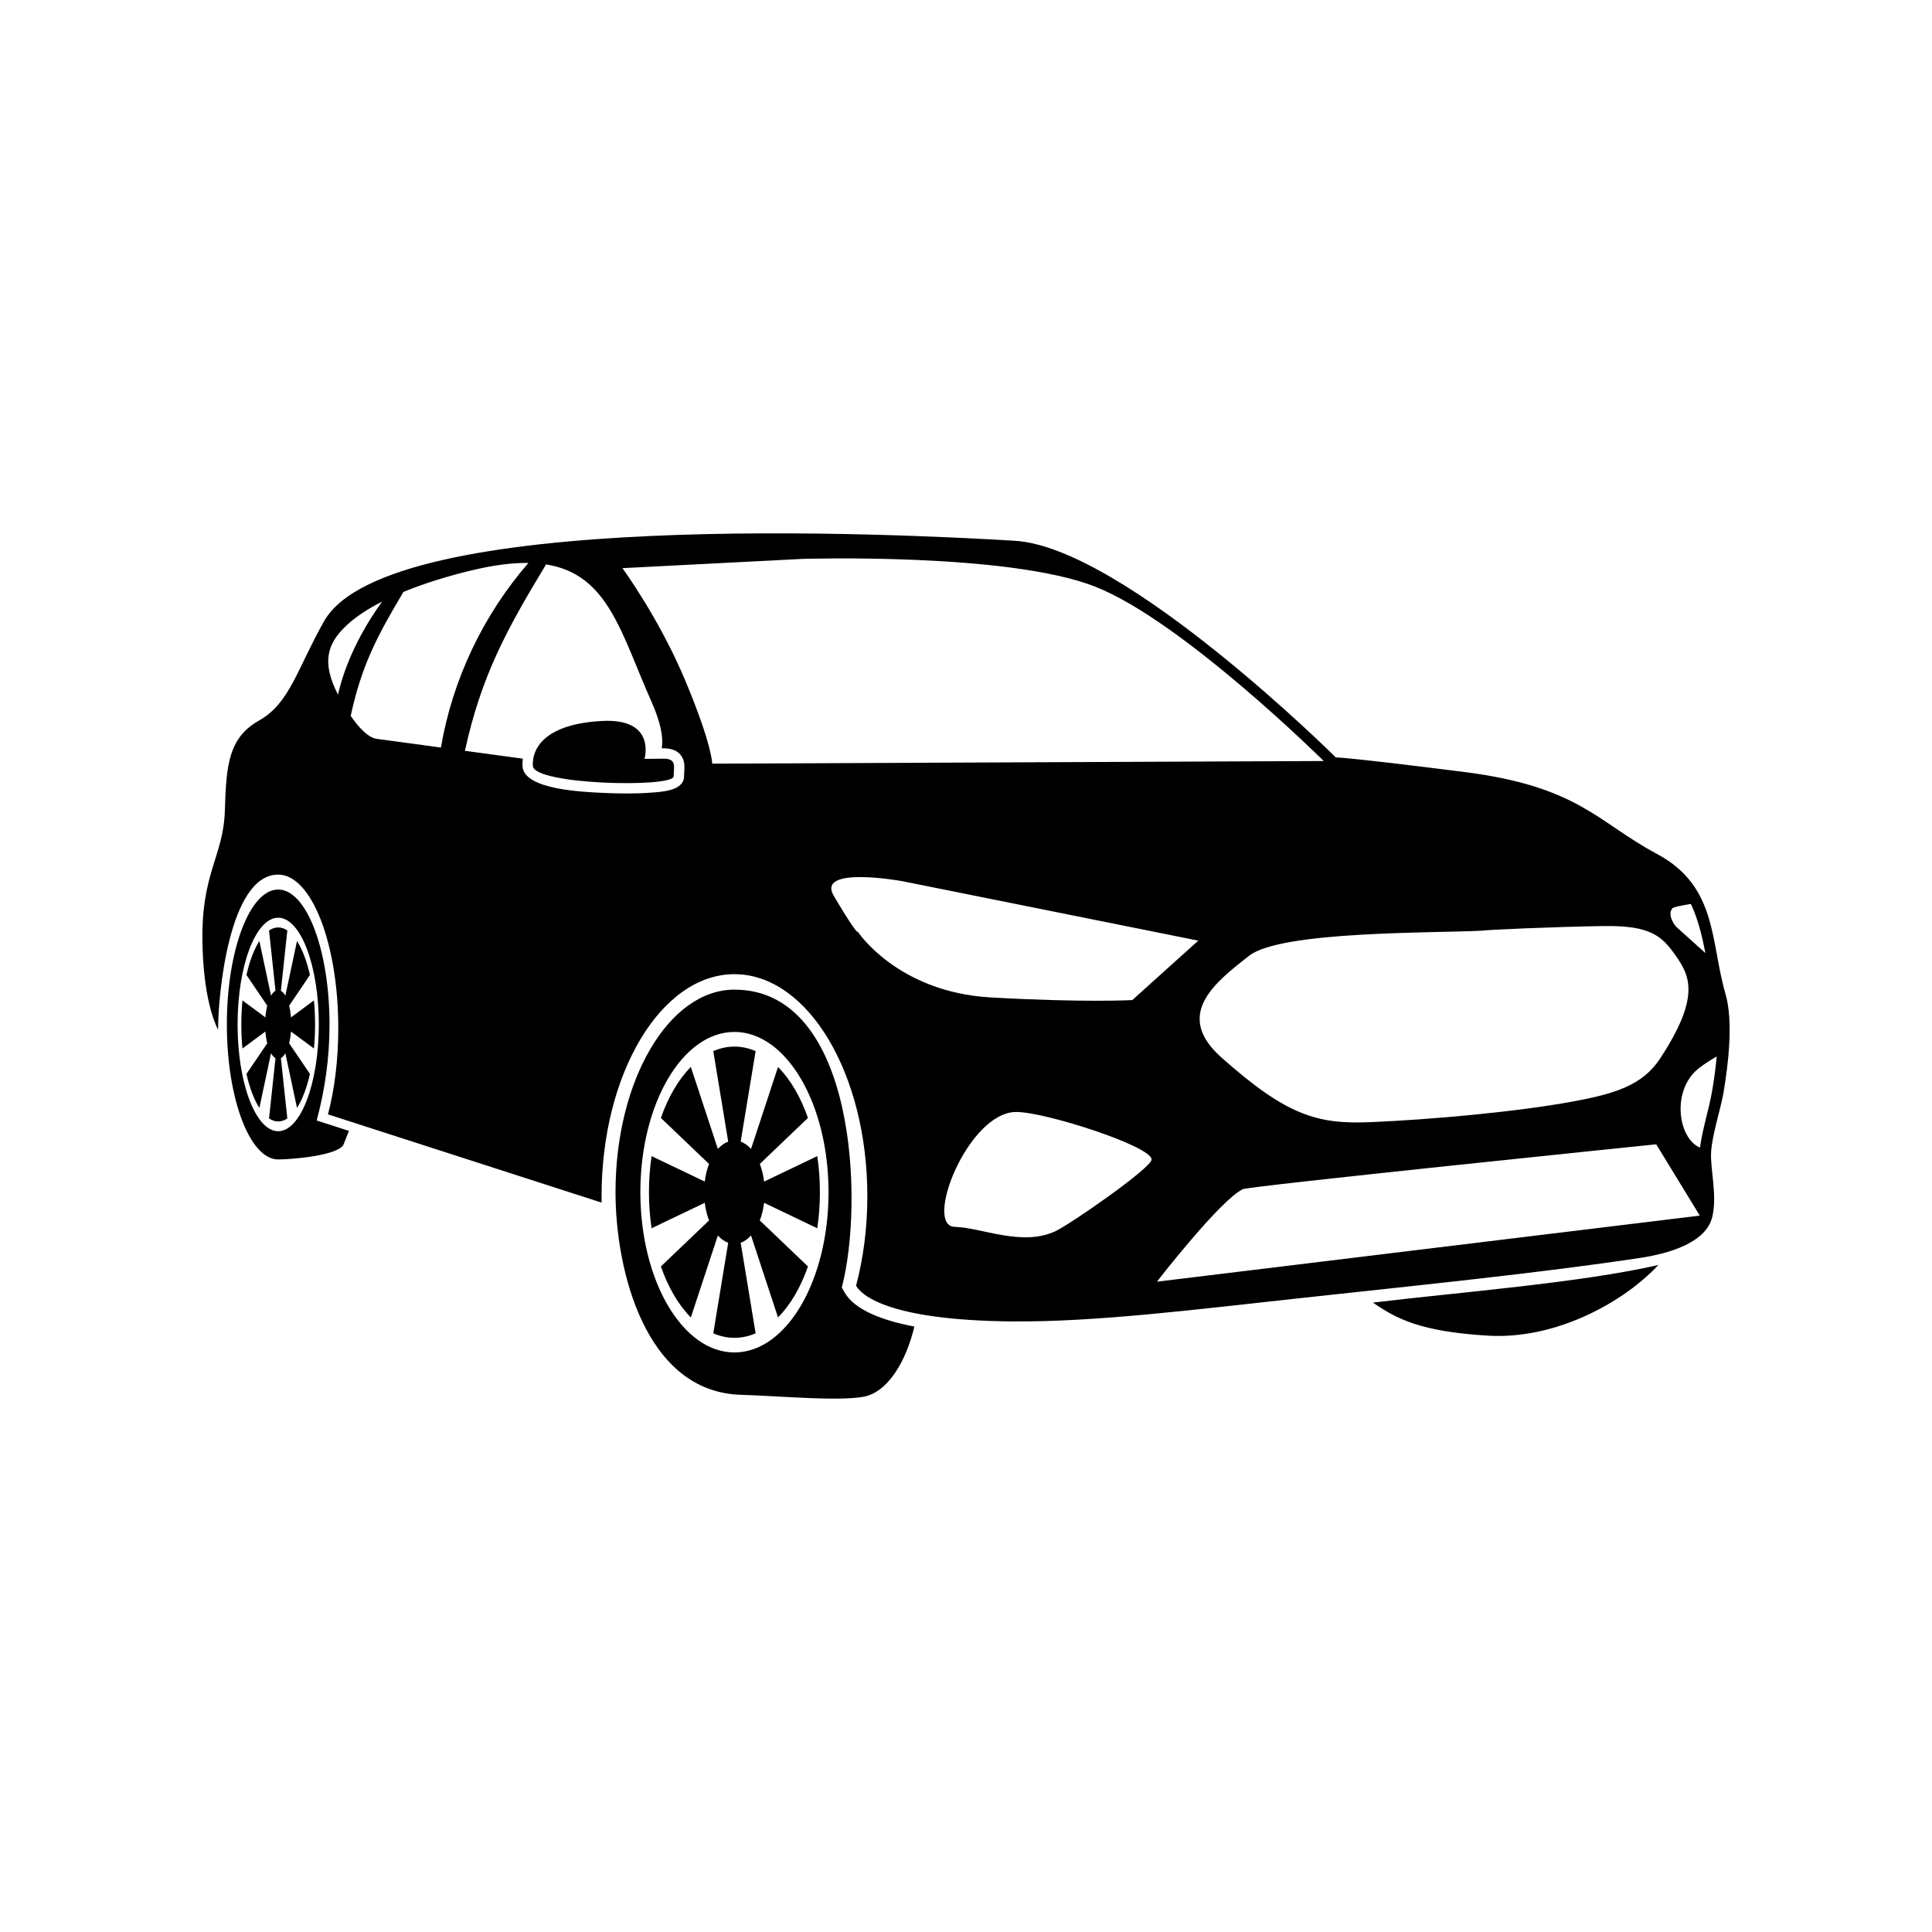
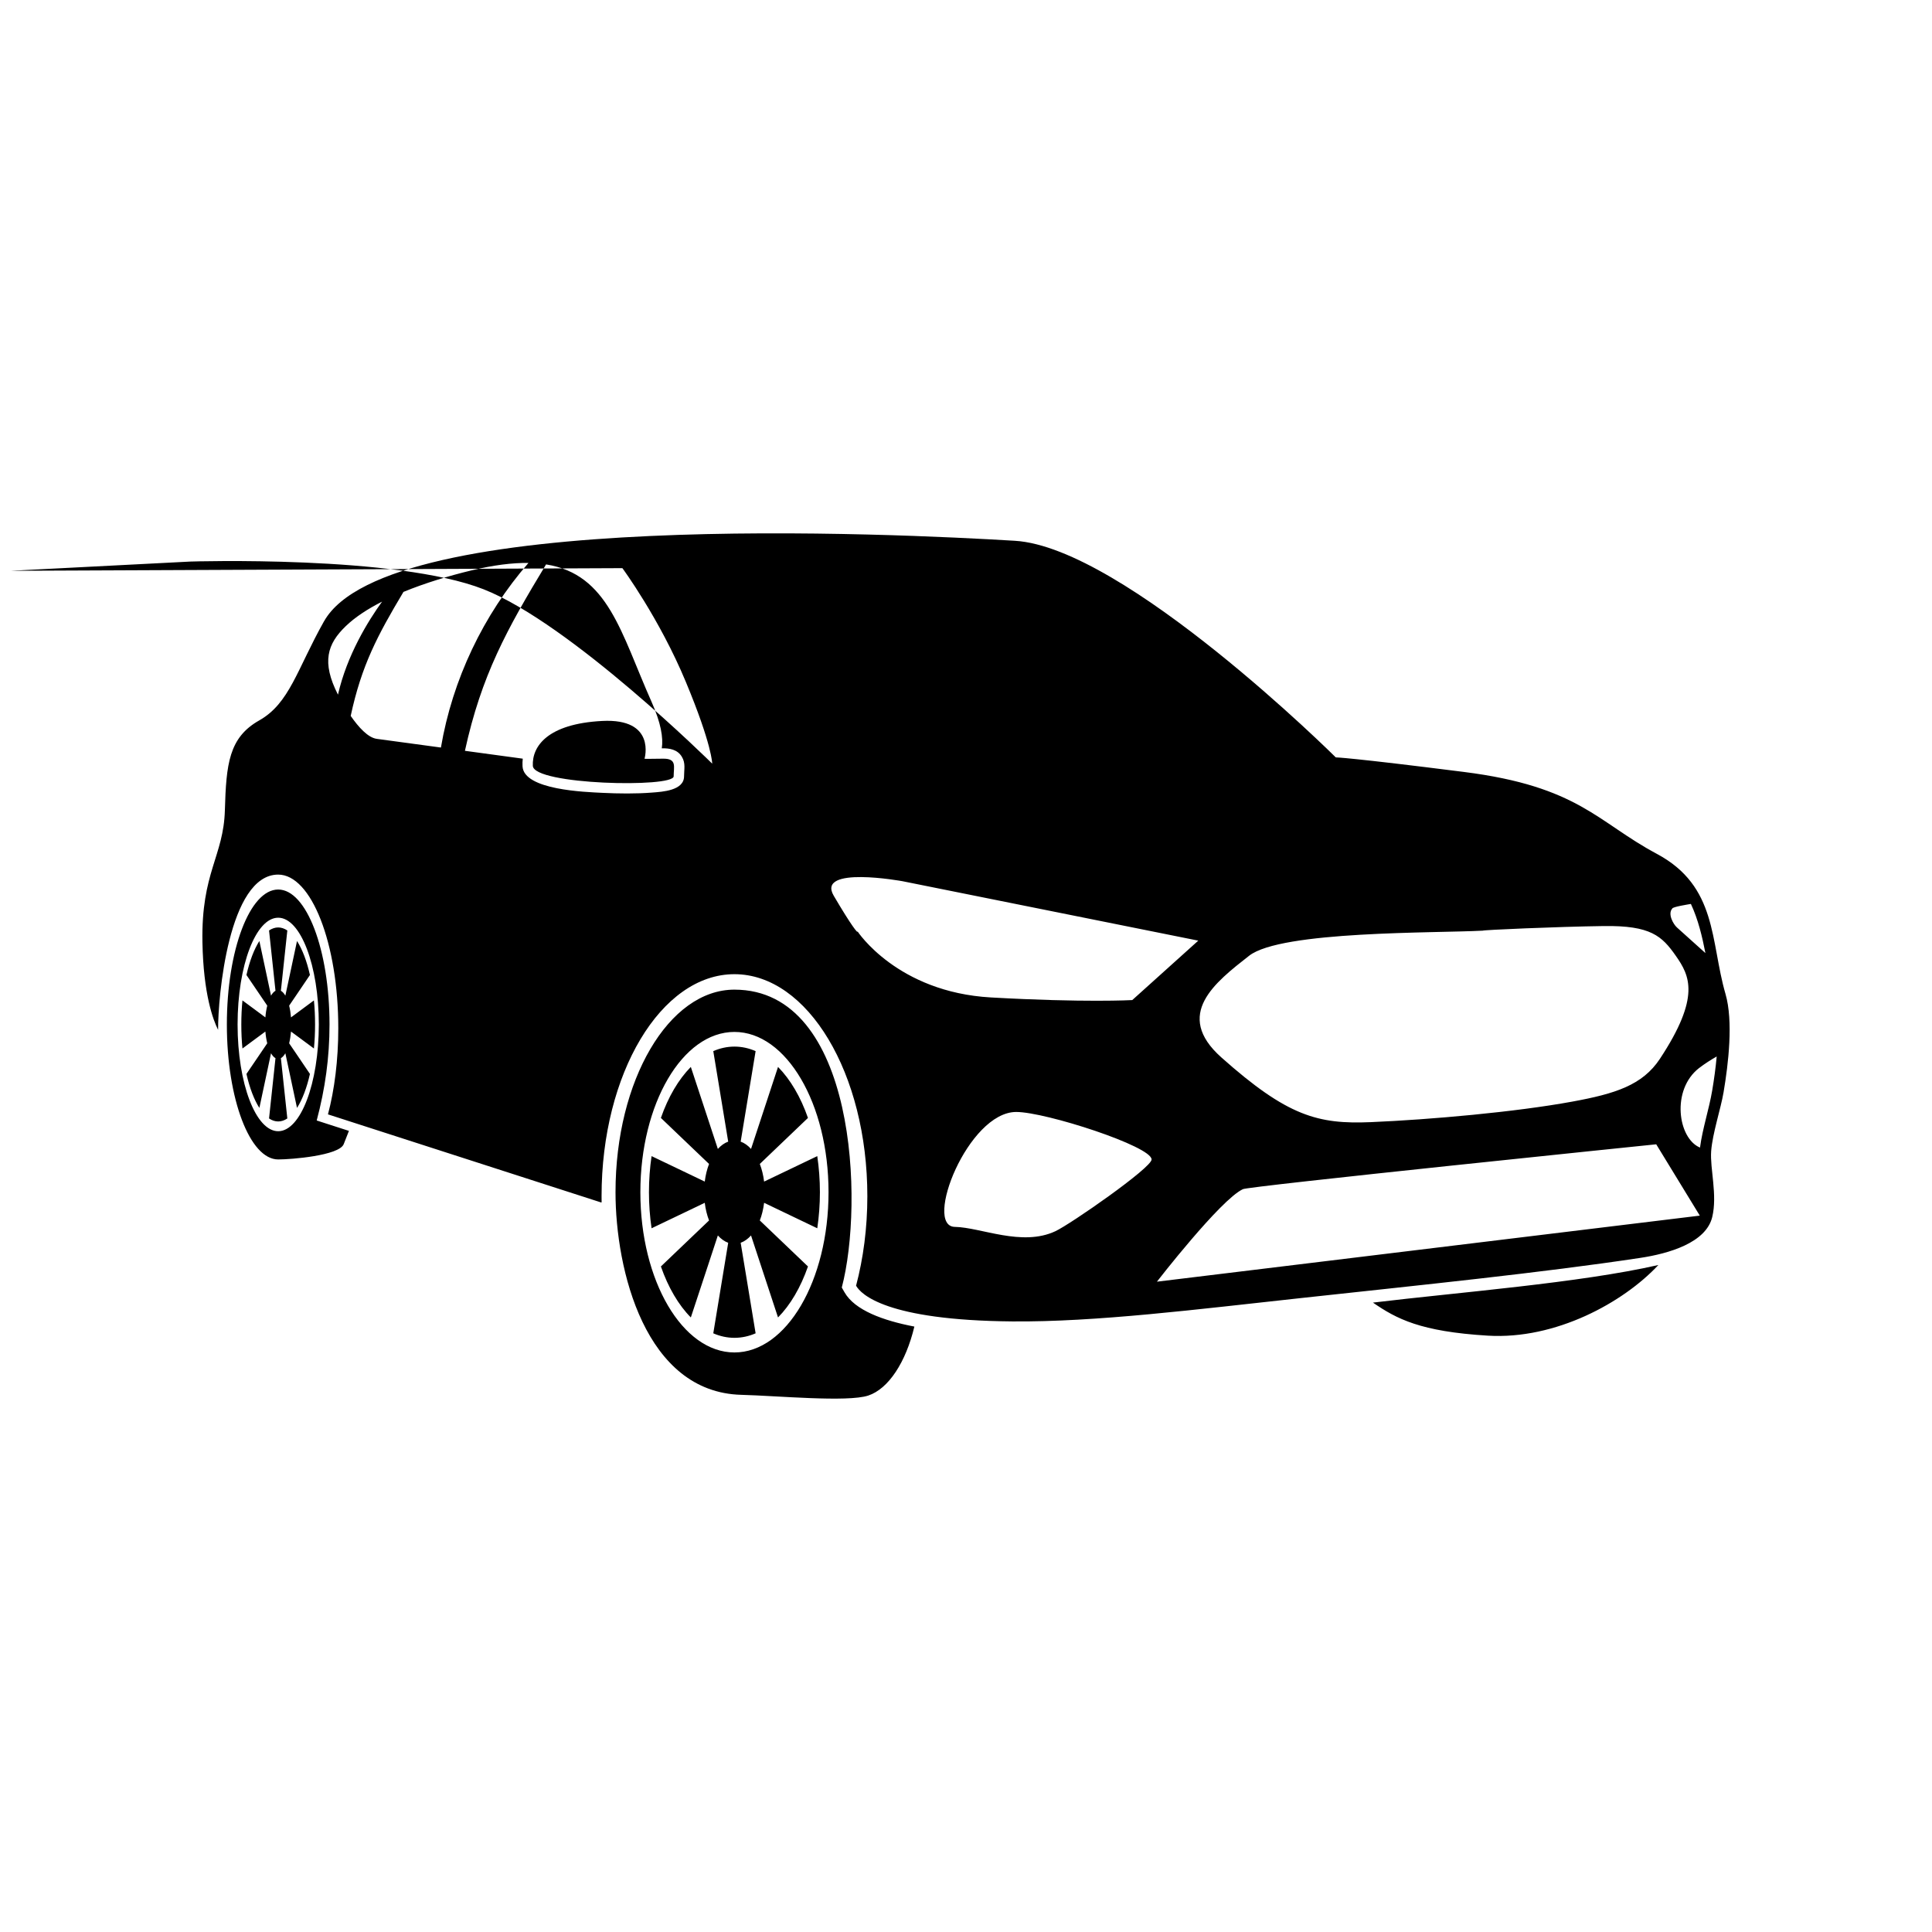
<svg xmlns="http://www.w3.org/2000/svg" fill="#000000" width="800px" height="800px" version="1.1" viewBox="144 144 512 512">
-   <path d="m229.86 308.66c-7.18 12.777-9.105 21.699-17.156 26.254-8.055 4.543-8.758 11.551-9.109 23.801-0.344 12.254-6.293 16.453-5.949 35.008 0.262 13.766 2.84 20.598 4.152 23.199-0.055-8.621 2.781-41.145 15.922-41.145 8.797 0 15.93 18.234 15.93 40.723 0 8.457-1.012 16.305-2.734 22.816l72.453 23.367 0.066-0.105c-0.004-0.523-0.012-1.055-0.012-1.586 0-32.484 15.758-58.824 35.211-58.824s35.223 26.34 35.223 58.824c0 8.445-1.066 16.473-2.988 23.734 1.273 2.238 7.914 9.168 41.359 9.461 22.203 0.195 48.91-3.188 76.609-6.195 31.371-3.41 63.871-6.707 89.836-10.637 7.656-1.152 17.445-4.031 19.086-10.82 1.422-5.879-0.629-12.82-0.281-17.488 0.352-4.672 2.559-11.27 3.285-15.578 1.273-7.516 2.621-18.809 0.504-26.098-4.035-13.922-2.086-28.5-18.203-37.102-15.754-8.402-20.656-17.852-51.113-21.699-30.449-3.859-33.953-3.859-33.953-3.859s-56.008-55.656-85.059-57.402c-30.648-1.844-166.24-8.641-183.07 21.352zm84.949 36.398s3.168-10.762-11.254-9.996c-14.426 0.754-18.594 6.707-18.348 11.895 0.25 5.059 37.32 5.848 37.32 2.777 0-2.527 0.953-4.742-2.84-4.676-3.797 0.059-4.938 0.059-4.875 0zm268.68 134.18c-9.32 9.98-27.27 19.809-45.195 18.723-17.922-1.082-24.207-4.469-30.449-8.758 22.73-2.746 54.664-5.184 75.648-9.965zm-348.41-32.008c0.383-0.918 0.867-2.168 1.391-3.535l-8.539-2.754c2.246-8.473 3.394-16.641 3.394-25.438 0-19.754-6.09-35.77-13.602-35.77-7.508 0-13.602 16.016-13.602 35.77 0 19.75 6.098 35.762 13.602 35.762 3.508 0 16.105-1.02 17.355-4.031zm-16.641-40.664c0.43 0.238 0.828 0.68 1.184 1.289l1.109-5.18 1.98-9.297c1.41 2.195 2.59 5.301 3.426 9.004l-3.531 5.219-1.977 2.906c0.23 0.926 0.398 1.984 0.492 3.113l2.176-1.613 3.898-2.887c0.203 2.039 0.301 4.172 0.301 6.375 0 2.195-0.102 4.332-0.301 6.367l-3.898-2.887-2.176-1.605c-0.098 1.125-0.262 2.176-0.492 3.113l1.977 2.906 3.531 5.215c-0.836 3.703-2.016 6.805-3.426 9.004l-1.98-9.297-1.109-5.184c-0.359 0.613-0.754 1.062-1.184 1.293l0.613 5.719 1.094 10.262c-0.777 0.523-1.586 0.797-2.422 0.797-0.836 0-1.648-0.273-2.422-0.797l1.098-10.262 0.609-5.719c-0.43-0.23-0.828-0.68-1.184-1.293l-1.102 5.184-1.984 9.297c-1.41-2.195-2.586-5.301-3.426-9.004l3.543-5.215 1.969-2.906c-0.23-0.938-0.406-1.988-0.492-3.113l-2.172 1.605-3.906 2.887c-0.203-2.035-0.301-4.172-0.301-6.367 0-2.203 0.102-4.332 0.301-6.375l3.906 2.887 2.172 1.613c0.086-1.129 0.262-2.188 0.492-3.113l-1.969-2.906-3.543-5.219c0.84-3.703 2.016-6.805 3.426-9.004l1.984 9.297 1.102 5.18c0.359-0.609 0.754-1.055 1.184-1.289l-0.609-5.719-1.098-10.262c0.777-0.52 1.586-0.801 2.422-0.801 0.836 0 1.648 0.281 2.422 0.801l-1.094 10.262zm-0.715-19.363c5.945 0 10.766 12.66 10.766 28.293 0 15.629-4.82 28.289-10.766 28.289-5.945 0-10.762-12.66-10.762-28.289 0-15.633 4.816-28.293 10.762-28.293zm120.91 19.062c32.285 0 34.324 56.715 28.449 78.941l0.715 1.254c2.715 4.769 10.242 7.508 18.52 9.094-2.258 9.453-6.856 16.496-12.207 18.277-5.488 1.828-24.188 0.055-33.629-0.188-25.508-0.641-33.363-33.141-33.363-53.699 0-29.652 14.113-53.68 31.512-53.68zm1.652 40.281c0.996 0.352 1.926 1.02 2.746 1.934l2.562-7.777 4.594-13.957c3.258 3.305 6 7.961 7.934 13.516l-8.191 7.828-4.57 4.367c0.539 1.402 0.926 2.977 1.137 4.672l5.043-2.414 9.047-4.332c0.449 3.059 0.699 6.266 0.699 9.562 0 3.293-0.25 6.5-0.699 9.559l-9.047-4.332-5.043-2.418c-0.211 1.699-0.594 3.273-1.137 4.68l4.57 4.367 8.191 7.824c-1.934 5.559-4.676 10.219-7.934 13.512l-4.594-13.945-2.562-7.785c-0.82 0.918-1.75 1.582-2.746 1.941l1.422 8.586 2.539 15.406c-1.789 0.781-3.672 1.195-5.613 1.195-1.93 0-3.812-0.414-5.606-1.195l2.539-15.406 1.414-8.586c-0.992-0.359-1.914-1.023-2.742-1.941l-2.559 7.785-4.602 13.945c-3.266-3.293-6-7.957-7.934-13.512l8.188-7.824 4.574-4.367c-0.539-1.406-0.934-2.984-1.137-4.68l-5.039 2.418-9.055 4.332c-0.453-3.059-0.695-6.262-0.695-9.559 0-3.293 0.242-6.504 0.695-9.562l9.055 4.332 5.039 2.414c0.207-1.691 0.598-3.269 1.137-4.672l-4.574-4.367-8.188-7.828c1.934-5.559 4.672-10.211 7.934-13.516l4.602 13.957 2.559 7.777c0.828-0.918 1.75-1.582 2.742-1.934l-1.414-8.594-2.539-15.395c1.793-0.781 3.68-1.199 5.606-1.199 1.941 0 3.824 0.418 5.613 1.199l-2.539 15.395zm-1.652-29.074c13.77 0 24.938 19.02 24.938 42.477s-11.168 42.465-24.938 42.465c-13.773 0-24.93-19.008-24.93-42.465s11.156-42.477 24.93-42.477zm255.65 9.566c1.492-1.148 3.144-2.188 4.66-3.059-0.277 3.043-0.699 6.102-1.184 8.973-0.863 5.106-2.562 10.051-3.238 15.168-5.871-2.422-7.688-15.32-0.238-21.086zm-7.117-42.25c0-0.469 4.379-1.133 4.938-1.238 1.945 4.152 3.004 8.695 3.848 13.023l-7.559-6.801c-0.938-0.848-2.492-3.57-1.23-4.984zm-341.91-81.352c-3.656 5.059-9.289 14.113-11.688 24.656-4.43-8.672-2.785-13.488 2.047-18.141 2.488-2.41 5.84-4.586 9.645-6.516zm-8.316 30.285c2.883-13.402 7.082-21.305 13.984-32.863 5.82-2.387 12.172-4.293 17.961-5.684 5.93-1.43 10.918-2.047 15.16-1.988-11.98 13.758-20.152 30.973-23.195 48.918-8.488-1.152-15.305-2.082-16.988-2.301-2.344-0.312-4.852-3.094-6.922-6.082zm30.27 9.25c4.363-19.965 11.082-32.164 21.504-49.398 16.531 2.625 19.816 18.137 27.961 36.43 2.473 5.562 3.141 9.516 2.707 12.305 2.066-0.039 4.141 0.309 5.309 2.227 1.055 1.727 0.59 3.352 0.59 5.188 0 3.785-5.727 4.102-8.414 4.312-4.363 0.344-8.918 0.289-13.281 0.074-4.344-0.223-20.801-0.719-21.109-7.031-0.035-0.711-0.012-1.379 0.059-2.023zm41.73-48.406s9.805 13.301 16.801 30.109c7.004 16.801 7.004 21.703 7.004 21.703l162.07-0.699s-37.457-37.105-60.559-46.203c-23.109-9.105-77.719-7.356-77.719-7.356s-47.609 2.449-47.605 2.449zm88.102 174.57c6.984 0.141 17.785 5.309 26.656 1.145 4.07-1.91 25.484-16.801 25.488-19.004 0.012-3.492-28.078-12.594-35.871-12.594-12.777 0-24.652 30.285-16.273 30.457zm76.309-9.977c-5.949 2.797-22.754 24.5-22.754 24.5l143.87-17.504-11.551-18.902s-109.21 11.203-109.57 11.906zm63.633-68.527c-12.383 0.68-53.48 0-61.957 6.656-8.922 6.996-20.129 15.574-7.344 26.949 17.523 15.609 25.613 17.734 39.629 17.141 15.625-0.66 38.352-2.676 53.395-5.445 11.309-2.074 18.559-4.328 23.191-11.34 10.848-16.453 7.879-22.051 4.203-27.301-3.68-5.254-6.656-8.051-19.078-7.879-12.426 0.172-32.387 1.047-32.031 1.223zm-165.73 0.195s10.5 16.102 35.352 17.508c24.852 1.402 37.457 0.695 37.457 0.695l17.496-15.75-78.406-15.754s-22.93-4.195-18.203 3.856c4.727 8.051 6.473 10.152 6.301 9.445z" fill-rule="evenodd" />
+   <path d="m229.86 308.66c-7.18 12.777-9.105 21.699-17.156 26.254-8.055 4.543-8.758 11.551-9.109 23.801-0.344 12.254-6.293 16.453-5.949 35.008 0.262 13.766 2.84 20.598 4.152 23.199-0.055-8.621 2.781-41.145 15.922-41.145 8.797 0 15.93 18.234 15.93 40.723 0 8.457-1.012 16.305-2.734 22.816l72.453 23.367 0.066-0.105c-0.004-0.523-0.012-1.055-0.012-1.586 0-32.484 15.758-58.824 35.211-58.824s35.223 26.34 35.223 58.824c0 8.445-1.066 16.473-2.988 23.734 1.273 2.238 7.914 9.168 41.359 9.461 22.203 0.195 48.91-3.188 76.609-6.195 31.371-3.41 63.871-6.707 89.836-10.637 7.656-1.152 17.445-4.031 19.086-10.82 1.422-5.879-0.629-12.82-0.281-17.488 0.352-4.672 2.559-11.27 3.285-15.578 1.273-7.516 2.621-18.809 0.504-26.098-4.035-13.922-2.086-28.5-18.203-37.102-15.754-8.402-20.656-17.852-51.113-21.699-30.449-3.859-33.953-3.859-33.953-3.859s-56.008-55.656-85.059-57.402c-30.648-1.844-166.24-8.641-183.07 21.352zm84.949 36.398s3.168-10.762-11.254-9.996c-14.426 0.754-18.594 6.707-18.348 11.895 0.25 5.059 37.32 5.848 37.32 2.777 0-2.527 0.953-4.742-2.84-4.676-3.797 0.059-4.938 0.059-4.875 0zm268.68 134.18c-9.32 9.98-27.27 19.809-45.195 18.723-17.922-1.082-24.207-4.469-30.449-8.758 22.73-2.746 54.664-5.184 75.648-9.965zm-348.41-32.008c0.383-0.918 0.867-2.168 1.391-3.535l-8.539-2.754c2.246-8.473 3.394-16.641 3.394-25.438 0-19.754-6.09-35.77-13.602-35.77-7.508 0-13.602 16.016-13.602 35.77 0 19.75 6.098 35.762 13.602 35.762 3.508 0 16.105-1.02 17.355-4.031zm-16.641-40.664c0.43 0.238 0.828 0.68 1.184 1.289l1.109-5.18 1.98-9.297c1.41 2.195 2.59 5.301 3.426 9.004l-3.531 5.219-1.977 2.906c0.23 0.926 0.398 1.984 0.492 3.113l2.176-1.613 3.898-2.887c0.203 2.039 0.301 4.172 0.301 6.375 0 2.195-0.102 4.332-0.301 6.367l-3.898-2.887-2.176-1.605c-0.098 1.125-0.262 2.176-0.492 3.113l1.977 2.906 3.531 5.215c-0.836 3.703-2.016 6.805-3.426 9.004l-1.98-9.297-1.109-5.184c-0.359 0.613-0.754 1.062-1.184 1.293l0.613 5.719 1.094 10.262c-0.777 0.523-1.586 0.797-2.422 0.797-0.836 0-1.648-0.273-2.422-0.797l1.098-10.262 0.609-5.719c-0.43-0.23-0.828-0.68-1.184-1.293l-1.102 5.184-1.984 9.297c-1.41-2.195-2.586-5.301-3.426-9.004l3.543-5.215 1.969-2.906c-0.23-0.938-0.406-1.988-0.492-3.113l-2.172 1.605-3.906 2.887c-0.203-2.035-0.301-4.172-0.301-6.367 0-2.203 0.102-4.332 0.301-6.375l3.906 2.887 2.172 1.613c0.086-1.129 0.262-2.188 0.492-3.113l-1.969-2.906-3.543-5.219c0.84-3.703 2.016-6.805 3.426-9.004l1.984 9.297 1.102 5.18c0.359-0.609 0.754-1.055 1.184-1.289l-0.609-5.719-1.098-10.262c0.777-0.52 1.586-0.801 2.422-0.801 0.836 0 1.648 0.281 2.422 0.801l-1.094 10.262zm-0.715-19.363c5.945 0 10.766 12.66 10.766 28.293 0 15.629-4.82 28.289-10.766 28.289-5.945 0-10.762-12.66-10.762-28.289 0-15.633 4.816-28.293 10.762-28.293zm120.91 19.062c32.285 0 34.324 56.715 28.449 78.941l0.715 1.254c2.715 4.769 10.242 7.508 18.52 9.094-2.258 9.453-6.856 16.496-12.207 18.277-5.488 1.828-24.188 0.055-33.629-0.188-25.508-0.641-33.363-33.141-33.363-53.699 0-29.652 14.113-53.68 31.512-53.68zm1.652 40.281c0.996 0.352 1.926 1.02 2.746 1.934l2.562-7.777 4.594-13.957c3.258 3.305 6 7.961 7.934 13.516l-8.191 7.828-4.57 4.367c0.539 1.402 0.926 2.977 1.137 4.672l5.043-2.414 9.047-4.332c0.449 3.059 0.699 6.266 0.699 9.562 0 3.293-0.25 6.5-0.699 9.559l-9.047-4.332-5.043-2.418c-0.211 1.699-0.594 3.273-1.137 4.68l4.57 4.367 8.191 7.824c-1.934 5.559-4.676 10.219-7.934 13.512l-4.594-13.945-2.562-7.785c-0.82 0.918-1.75 1.582-2.746 1.941l1.422 8.586 2.539 15.406c-1.789 0.781-3.672 1.195-5.613 1.195-1.93 0-3.812-0.414-5.606-1.195l2.539-15.406 1.414-8.586c-0.992-0.359-1.914-1.023-2.742-1.941l-2.559 7.785-4.602 13.945c-3.266-3.293-6-7.957-7.934-13.512l8.188-7.824 4.574-4.367c-0.539-1.406-0.934-2.984-1.137-4.68l-5.039 2.418-9.055 4.332c-0.453-3.059-0.695-6.262-0.695-9.559 0-3.293 0.242-6.504 0.695-9.562l9.055 4.332 5.039 2.414c0.207-1.691 0.598-3.269 1.137-4.672l-4.574-4.367-8.188-7.828c1.934-5.559 4.672-10.211 7.934-13.516l4.602 13.957 2.559 7.777c0.828-0.918 1.75-1.582 2.742-1.934l-1.414-8.594-2.539-15.395c1.793-0.781 3.68-1.199 5.606-1.199 1.941 0 3.824 0.418 5.613 1.199l-2.539 15.395zm-1.652-29.074c13.77 0 24.938 19.02 24.938 42.477s-11.168 42.465-24.938 42.465c-13.773 0-24.93-19.008-24.93-42.465s11.156-42.477 24.93-42.477zm255.65 9.566c1.492-1.148 3.144-2.188 4.66-3.059-0.277 3.043-0.699 6.102-1.184 8.973-0.863 5.106-2.562 10.051-3.238 15.168-5.871-2.422-7.688-15.32-0.238-21.086zm-7.117-42.25c0-0.469 4.379-1.133 4.938-1.238 1.945 4.152 3.004 8.695 3.848 13.023l-7.559-6.801c-0.938-0.848-2.492-3.57-1.23-4.984zm-341.91-81.352c-3.656 5.059-9.289 14.113-11.688 24.656-4.43-8.672-2.785-13.488 2.047-18.141 2.488-2.41 5.84-4.586 9.645-6.516zm-8.316 30.285c2.883-13.402 7.082-21.305 13.984-32.863 5.82-2.387 12.172-4.293 17.961-5.684 5.93-1.43 10.918-2.047 15.16-1.988-11.98 13.758-20.152 30.973-23.195 48.918-8.488-1.152-15.305-2.082-16.988-2.301-2.344-0.312-4.852-3.094-6.922-6.082zm30.27 9.25c4.363-19.965 11.082-32.164 21.504-49.398 16.531 2.625 19.816 18.137 27.961 36.43 2.473 5.562 3.141 9.516 2.707 12.305 2.066-0.039 4.141 0.309 5.309 2.227 1.055 1.727 0.59 3.352 0.59 5.188 0 3.785-5.727 4.102-8.414 4.312-4.363 0.344-8.918 0.289-13.281 0.074-4.344-0.223-20.801-0.719-21.109-7.031-0.035-0.711-0.012-1.379 0.059-2.023zm41.73-48.406s9.805 13.301 16.801 30.109c7.004 16.801 7.004 21.703 7.004 21.703s-37.457-37.105-60.559-46.203c-23.109-9.105-77.719-7.356-77.719-7.356s-47.609 2.449-47.605 2.449zm88.102 174.57c6.984 0.141 17.785 5.309 26.656 1.145 4.07-1.91 25.484-16.801 25.488-19.004 0.012-3.492-28.078-12.594-35.871-12.594-12.777 0-24.652 30.285-16.273 30.457zm76.309-9.977c-5.949 2.797-22.754 24.5-22.754 24.5l143.87-17.504-11.551-18.902s-109.21 11.203-109.57 11.906zm63.633-68.527c-12.383 0.68-53.48 0-61.957 6.656-8.922 6.996-20.129 15.574-7.344 26.949 17.523 15.609 25.613 17.734 39.629 17.141 15.625-0.66 38.352-2.676 53.395-5.445 11.309-2.074 18.559-4.328 23.191-11.34 10.848-16.453 7.879-22.051 4.203-27.301-3.68-5.254-6.656-8.051-19.078-7.879-12.426 0.172-32.387 1.047-32.031 1.223zm-165.73 0.195s10.5 16.102 35.352 17.508c24.852 1.402 37.457 0.695 37.457 0.695l17.496-15.75-78.406-15.754s-22.93-4.195-18.203 3.856c4.727 8.051 6.473 10.152 6.301 9.445z" fill-rule="evenodd" />
</svg>